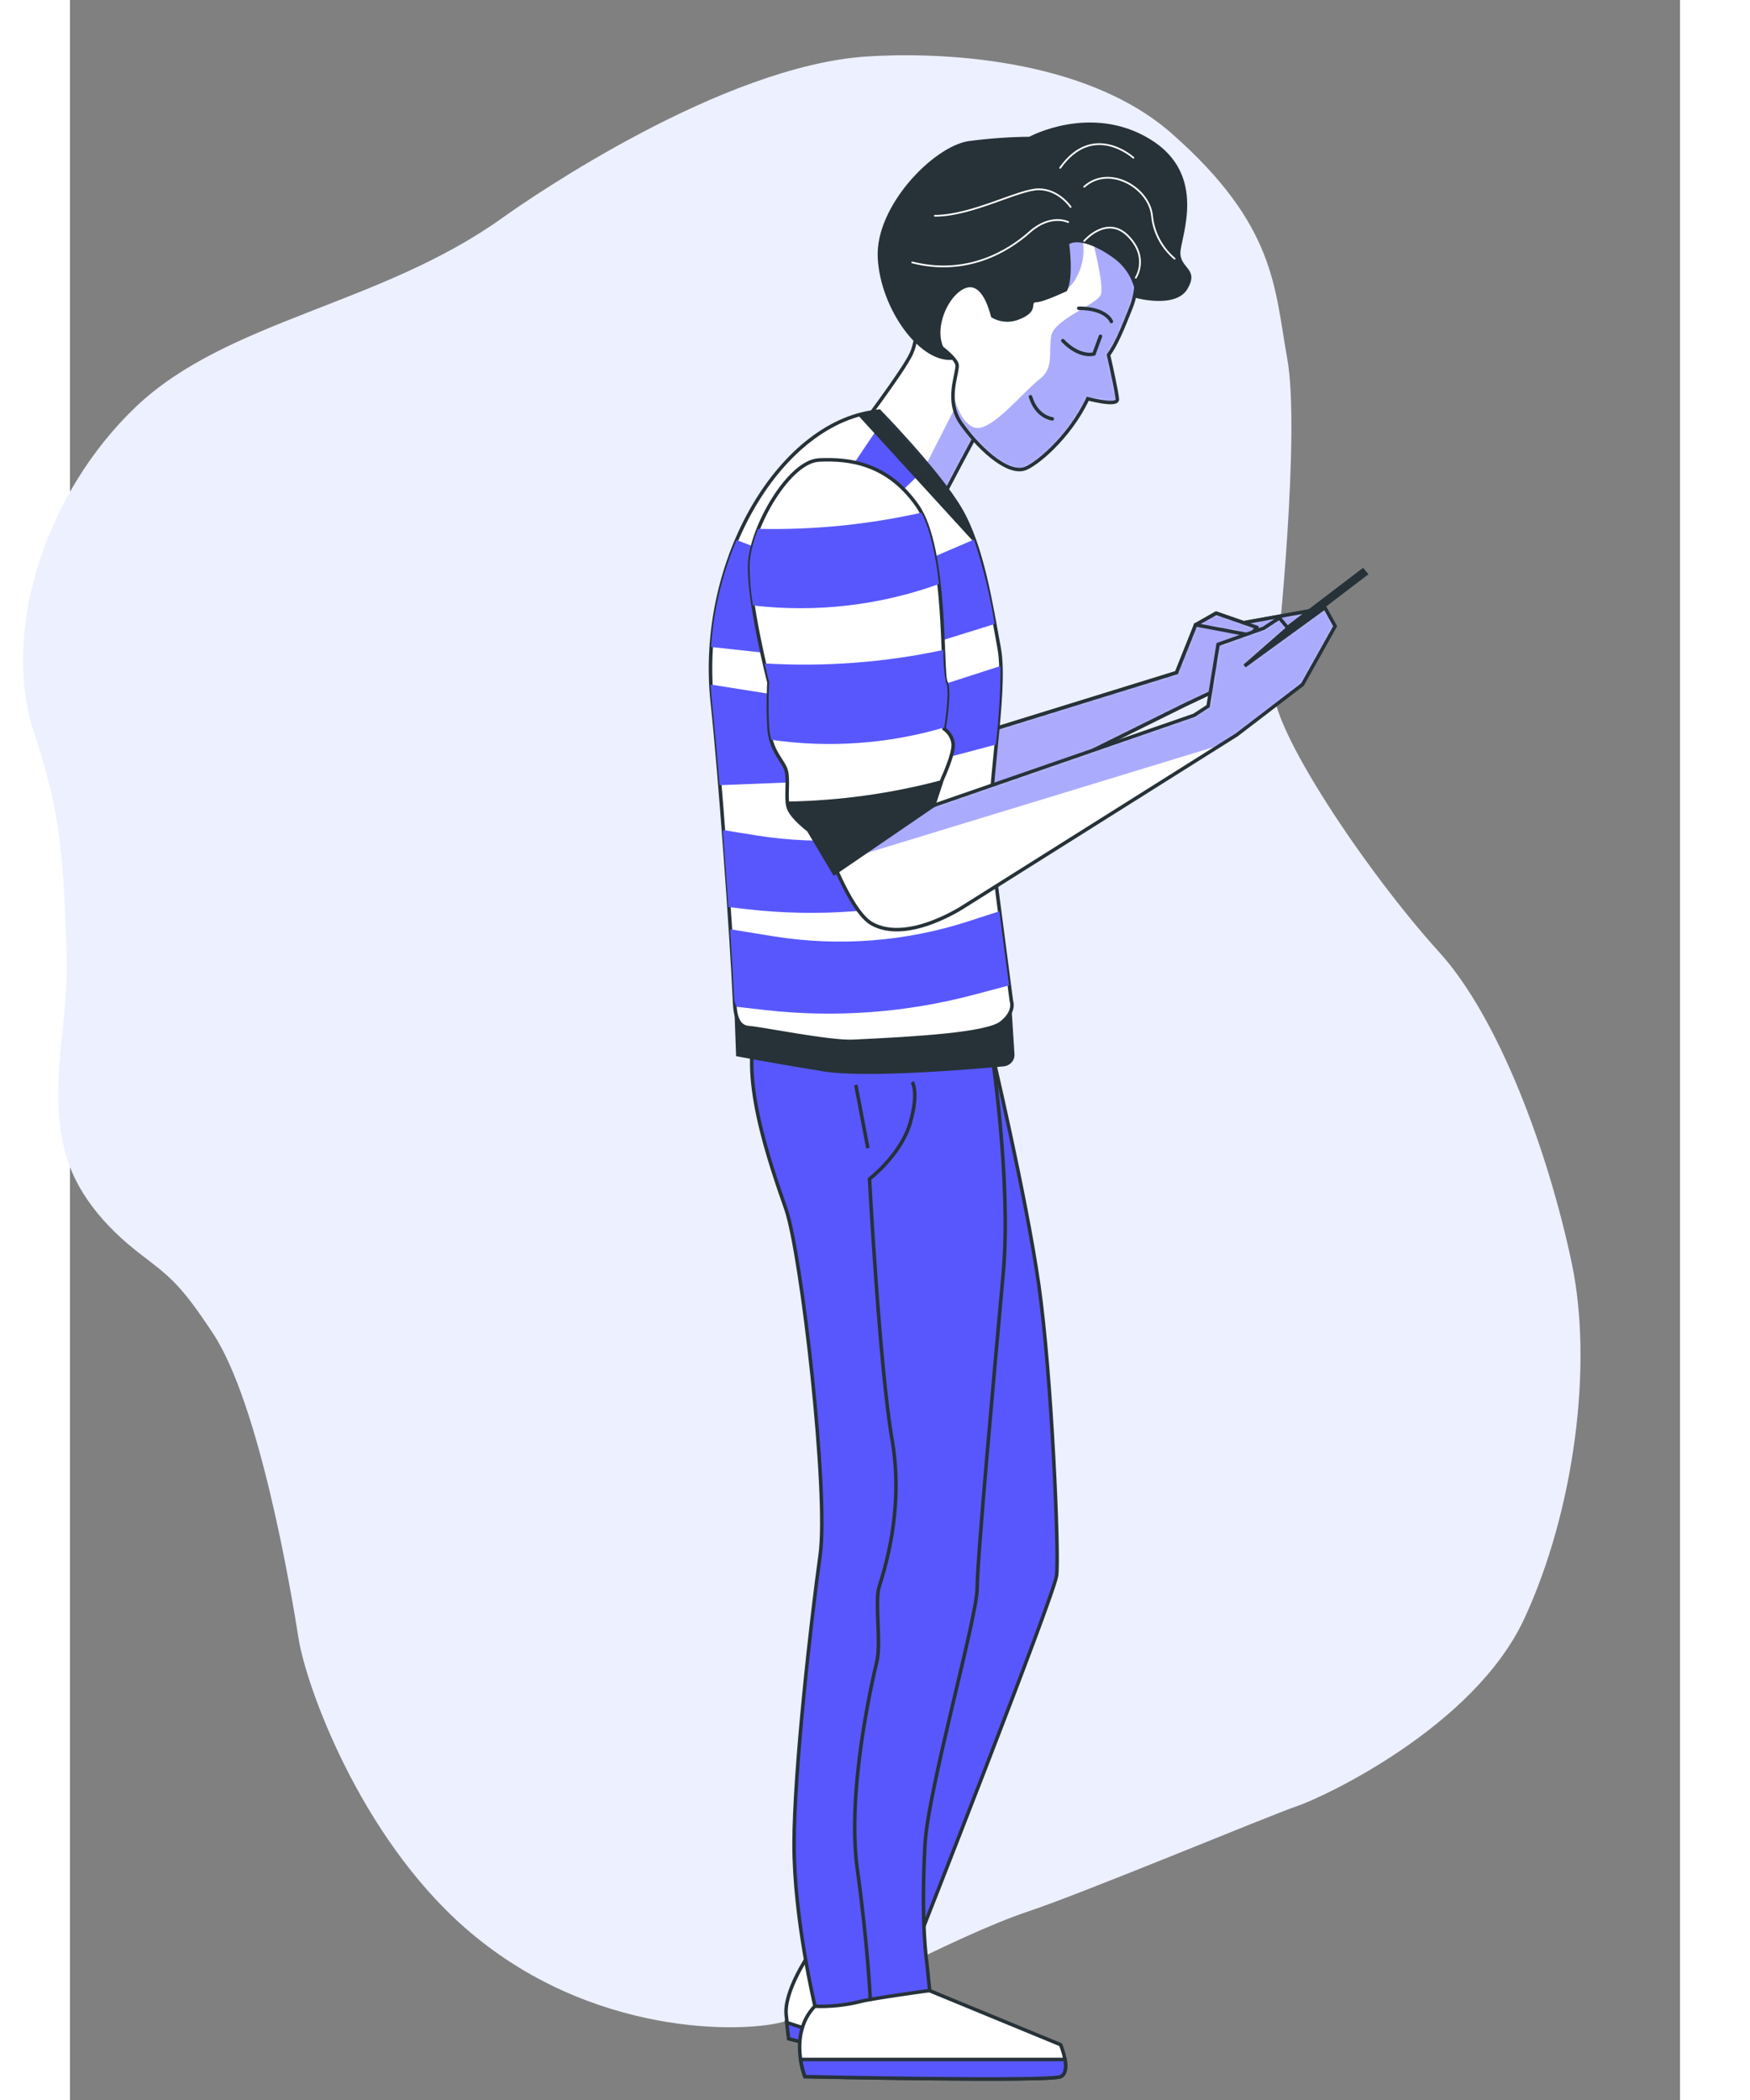
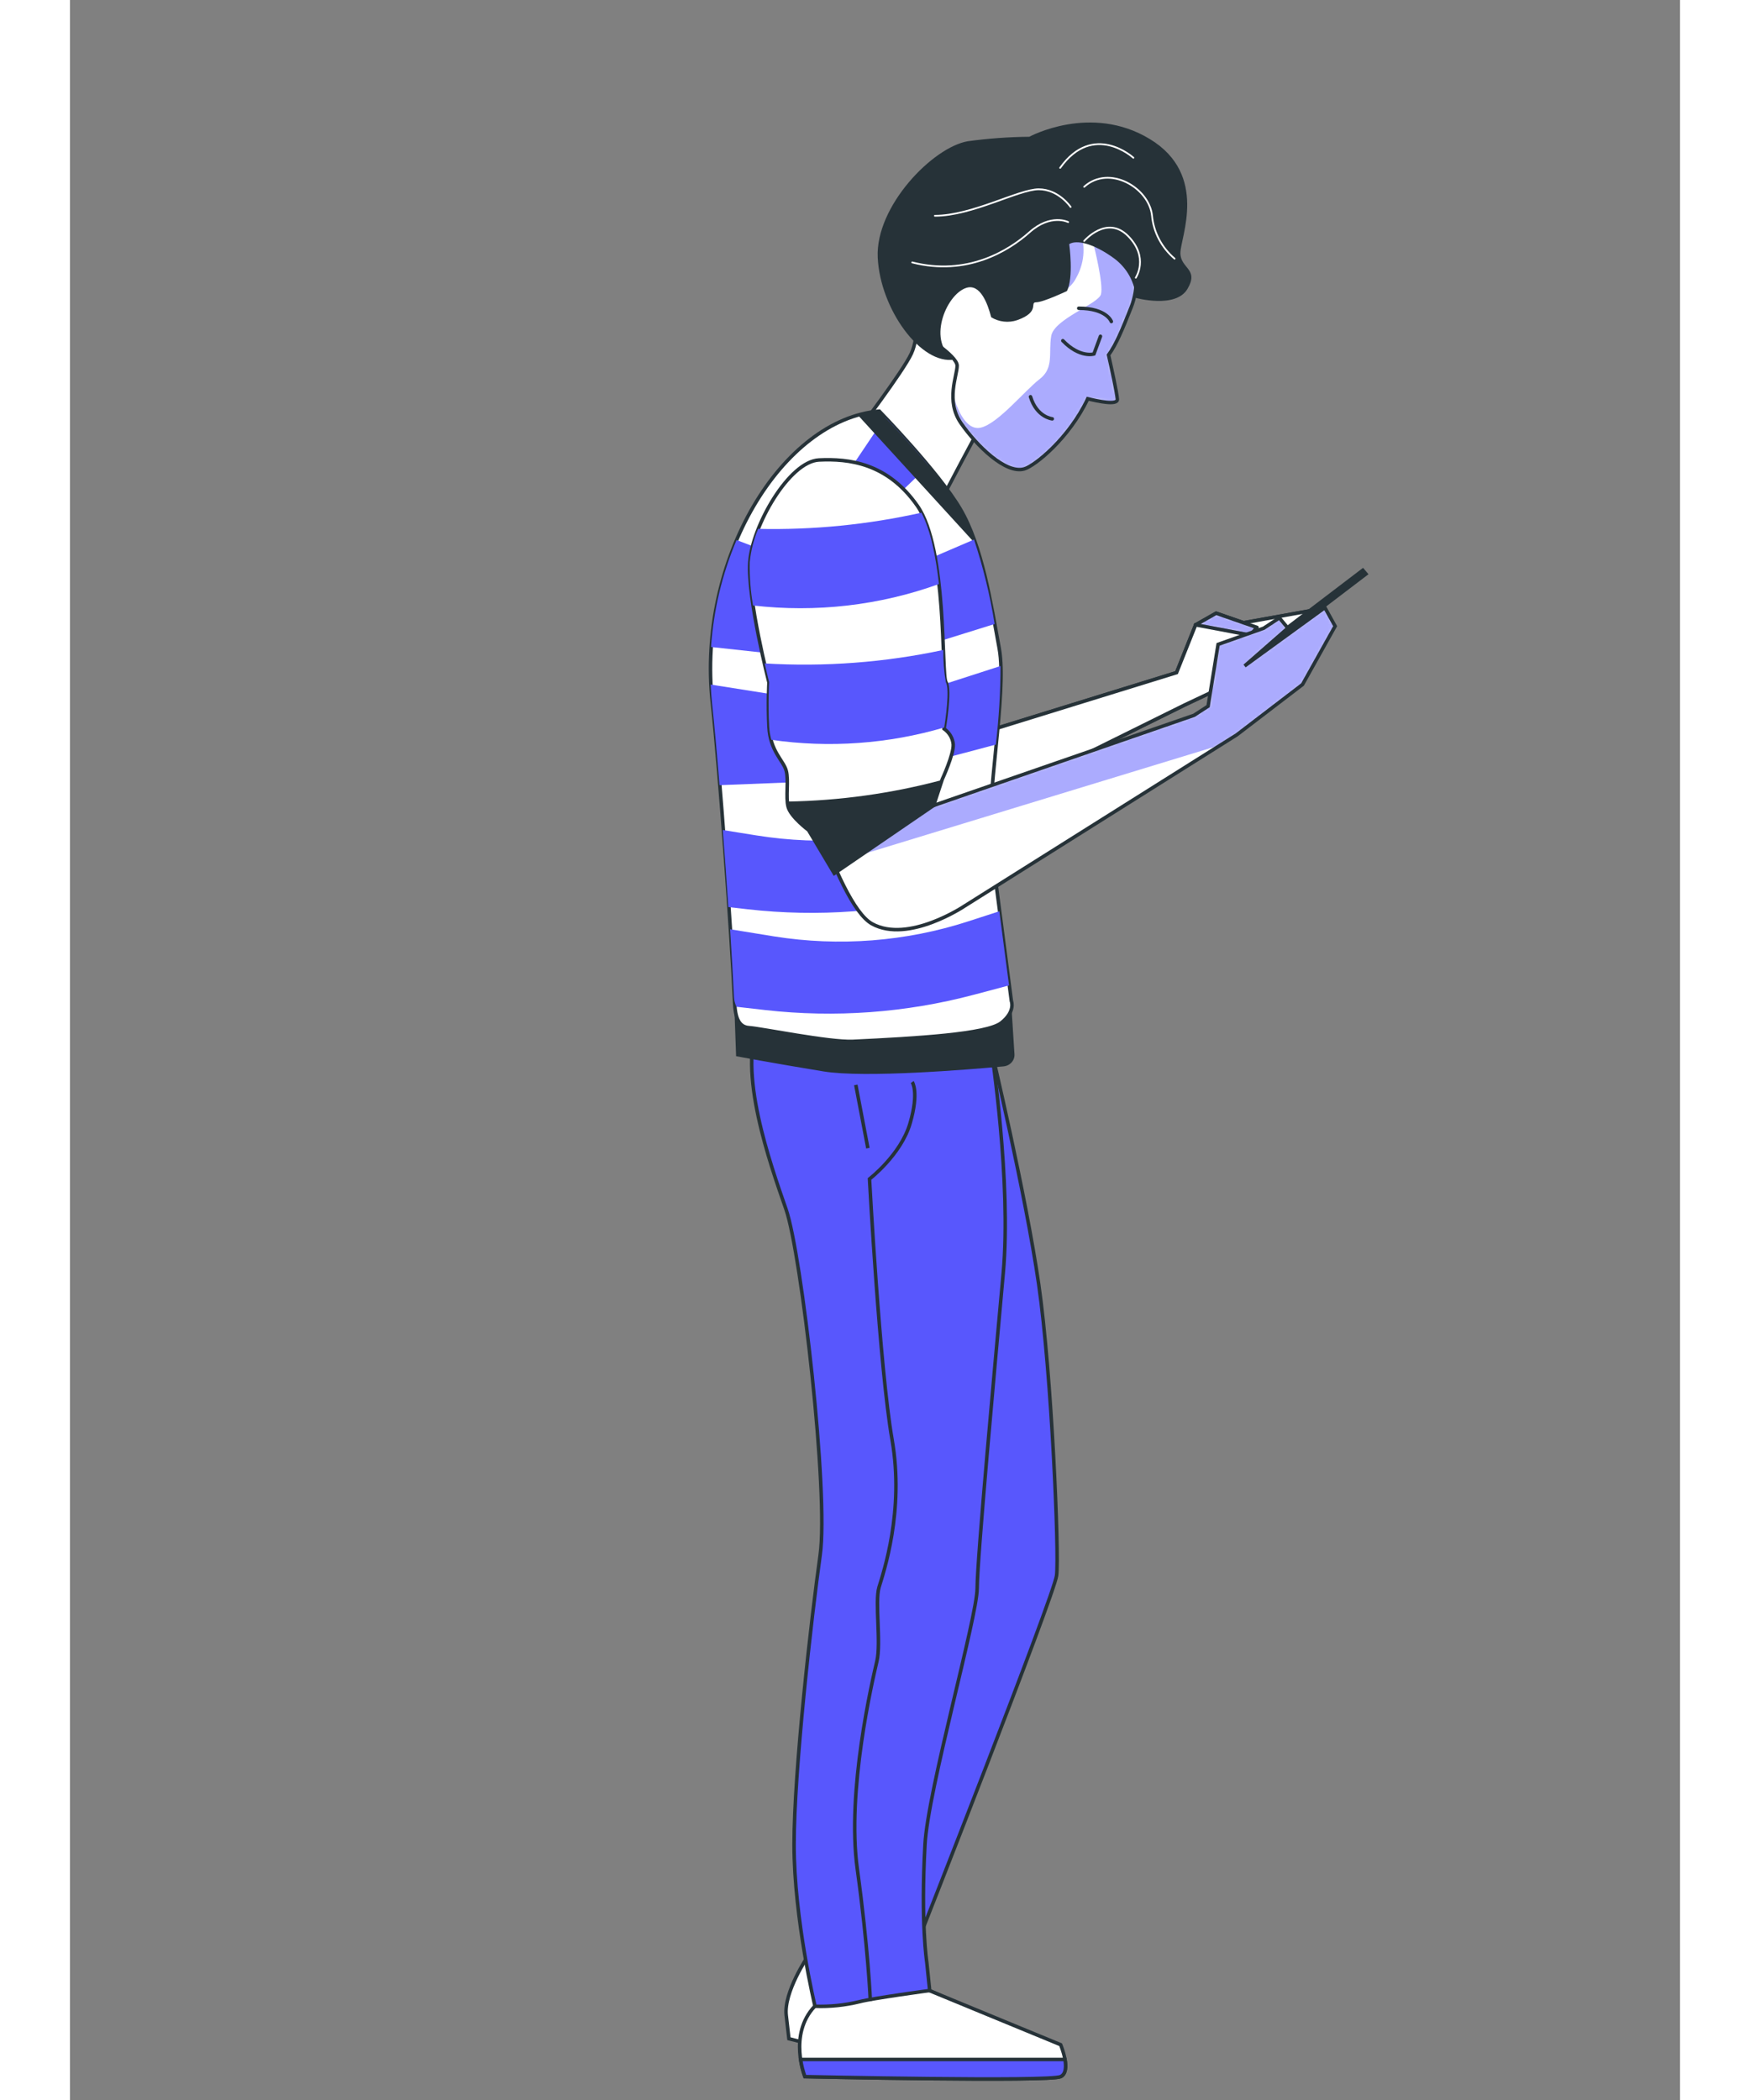
<svg xmlns="http://www.w3.org/2000/svg" width="250" height="300" viewBox="150 70 460 600" fill="none">
  <rect x="150" y="70" width="460" height="600" fill="#808080" stroke="none" />
-   <path d="M190.828 450.933C181.502 436.837 178.702 434.908 170.17 428.357C159.924 420.491 151.056 410.301 148.245 397.693C143.923 378.314 149.714 363.336 149 342.048C148.11 315.517 147.621 303.138 139.795 279.555C130.205 250.656 142.774 211.015 168.85 186.203C194.926 161.392 238.664 157.191 273.444 132.311C282.213 126.038 336.356 88.877 377.594 86.142C397.219 84.841 439.699 86.083 464.772 108.141C494.673 134.447 494.128 152.304 497.797 172.541C501.465 192.778 495.519 254.104 493.885 265.697C492.252 277.29 520.752 319.529 541.205 342.048C558.1 360.651 572.278 398.543 579.098 431.019C585.167 459.922 579.877 501.46 565.528 532.453C551.178 563.446 507.973 583.566 500.581 586.036C493.19 588.506 440.203 610.632 423.942 616.067C401.767 623.477 365.787 644.024 354.471 647.489C343.156 650.955 298.617 652.267 262.736 620.701C232.675 594.255 217.418 551.572 215.295 538.078C213.171 524.584 204.167 471.095 190.828 450.933Z" fill="#EDF0FF" />
  <path d="M404.81 281.154L466.157 262.179L471.615 248.517L484.079 248.147L506.695 244.087L503.975 248.517L475.509 268.092L468.486 271.41L404.325 303.164L404.81 281.154Z" fill="white" stroke="#263238" stroke-width="1.004" stroke-miterlimit="10" />
  <path d="M471.615 248.518L477.465 245.199L489.146 249.259L487.208 251.465L471.615 248.518Z" fill="white" stroke="#263238" stroke-width="1.004" stroke-linejoin="round" />
  <path d="M404.81 281.154L466.157 262.179L471.615 248.517L484.079 248.147L506.695 244.087L503.975 248.517L475.509 268.092L468.486 271.41L404.325 303.164L404.81 281.154Z" fill="white" />
  <mask id="mask0_601_4130" style="mask-type:luminance" maskUnits="userSpaceOnUse" x="404" y="244" width="103" height="60">
-     <path d="M404.81 281.154L466.157 262.179L471.615 248.517L484.079 248.147L506.695 244.087L503.975 248.517L475.509 268.092L468.486 271.41L404.325 303.164L404.81 281.154Z" fill="white" />
-   </mask>
+     </mask>
  <g mask="url(#mask0_601_4130)">
    <path opacity="0.5" d="M404.81 281.154L466.157 262.179L471.615 248.517L484.079 248.147L506.695 244.087L503.975 248.517L475.509 268.092L468.486 271.41L404.325 303.164L404.81 281.154Z" fill="#5857FD" stroke="#263238" stroke-width="1.004" stroke-miterlimit="10" />
  </g>
  <path d="M404.81 281.154L466.157 262.179L471.615 248.517L484.079 248.147L506.695 244.087L503.975 248.517L475.509 268.092L468.486 271.41L404.325 303.164L404.81 281.154Z" stroke="#263238" stroke-width="1.004" stroke-miterlimit="10" />
  <path d="M471.615 248.518L477.465 245.199L489.146 249.259L487.208 251.465L471.615 248.518Z" fill="white" />
  <mask id="mask1_601_4130" style="mask-type:luminance" maskUnits="userSpaceOnUse" x="471" y="245" width="19" height="7">
    <path d="M471.615 248.518L477.465 245.199L489.146 249.259L487.208 251.465L471.615 248.518Z" fill="white" />
  </mask>
  <g mask="url(#mask1_601_4130)">
    <path opacity="0.5" d="M471.615 248.518L477.465 245.199L489.146 249.259L487.208 251.465L471.615 248.518Z" fill="#5857FD" stroke="#263238" stroke-width="1.004" stroke-linejoin="round" />
  </g>
  <path d="M471.615 248.518L477.465 245.199L489.146 249.259L487.208 251.465L471.615 248.518Z" stroke="#263238" stroke-width="1.004" stroke-linejoin="round" />
  <path d="M391.788 158.005C391.788 158.005 392.738 165.948 390.372 171.049C388.006 176.15 374.872 193.43 374.872 193.43L399.388 212.051C399.388 212.051 409.56 192.636 411.498 189.494C413.435 186.352 415.764 172.832 409.448 163.141C403.133 153.451 394.042 150.839 391.788 158.005Z" fill="white" />
  <mask id="mask2_601_4130" style="mask-type:luminance" maskUnits="userSpaceOnUse" x="374" y="153" width="40" height="60">
-     <path d="M391.788 158.005C391.788 158.005 392.738 165.948 390.372 171.049C388.006 176.15 374.872 193.43 374.872 193.43L399.388 212.051C399.388 212.051 409.56 192.636 411.498 189.494C413.435 186.352 415.764 172.832 409.448 163.141C403.133 153.451 394.042 150.839 391.788 158.005Z" fill="white" />
-   </mask>
+     </mask>
  <g mask="url(#mask2_601_4130)">
    <g style="mix-blend-mode:multiply" opacity="0.5">
      <path d="M404.381 183.528L393.744 204.426L399.407 212.069L410.1 193.977L404.381 183.528Z" fill="#5857FD" />
    </g>
  </g>
  <path d="M391.788 158.005C391.788 158.005 392.738 165.948 390.372 171.049C388.006 176.15 374.872 193.43 374.872 193.43L399.388 212.051C399.388 212.051 409.56 192.636 411.498 189.494C413.435 186.352 415.764 172.832 409.448 163.141C403.133 153.451 394.042 150.839 391.788 158.005Z" stroke="#263238" stroke-width="1.004" stroke-miterlimit="10" />
  <path d="M384.187 143.461C385.696 134.636 396.371 116.685 413.305 117.373C424.296 117.832 429.438 119.933 434.207 122.492C438.095 124.662 441.718 127.231 445.012 130.153C453.284 139.56 456.19 142.137 454.588 149.339C454.719 152.211 454.244 155.08 453.191 157.776C450.657 164.183 448.925 168.366 446.726 171.42C447.397 174.403 449.148 182.275 449.241 184.075C449.334 185.876 443.652 184.622 440.783 183.934C435.455 195.23 425.693 203.067 422.657 203.968C417.366 205.538 409.001 197.296 404.568 190.906C400.134 184.517 403.487 177.333 403.468 174.473C403.45 171.614 393.502 165.33 389.813 163.336C386.124 161.341 382.696 152.269 384.187 143.461Z" fill="white" />
  <mask id="mask3_601_4130" style="mask-type:luminance" maskUnits="userSpaceOnUse" x="383" y="117" width="73" height="88">
    <path d="M384.187 143.461C385.696 134.636 396.371 116.685 413.305 117.373C424.296 117.832 429.438 119.933 434.207 122.492C438.095 124.662 441.718 127.231 445.012 130.153C453.284 139.56 456.19 142.137 454.588 149.339C454.719 152.211 454.244 155.08 453.191 157.776C450.657 164.183 448.925 168.366 446.726 171.42C447.397 174.403 449.148 182.275 449.241 184.075C449.334 185.876 443.652 184.622 440.783 183.934C435.455 195.23 425.693 203.067 422.657 203.968C417.366 205.538 409.001 197.296 404.568 190.906C400.134 184.517 403.487 177.333 403.468 174.473C403.45 171.614 393.502 165.33 389.813 163.336C386.124 161.341 382.696 152.269 384.187 143.461Z" fill="white" />
  </mask>
  <g mask="url(#mask3_601_4130)">
    <g style="mix-blend-mode:multiply" opacity="0.5">
      <path d="M454.513 149.339C454.645 152.211 454.17 155.079 453.116 157.776C450.582 164.183 448.85 168.366 446.652 171.42C447.322 174.403 449.073 182.275 449.167 184.075C449.26 185.876 443.578 184.622 440.709 183.934C435.381 195.23 425.619 203.067 422.582 203.967C417.291 205.538 408.927 197.296 404.493 190.906C403.385 189.311 402.666 187.502 402.388 185.611C402.63 184.781 402.798 184.269 402.798 184.269C402.798 184.269 405.294 193.359 410.249 192.177C415.205 190.994 422.787 181.586 427.016 178.339C431.245 175.091 429.512 170.82 430.351 165.983C431.189 161.147 443.708 156.893 444.547 154.122C445.385 151.351 442.46 139.878 442.46 139.878C442.46 139.878 437.709 133.877 438.734 136.348C439.458 138.49 439.721 140.749 439.507 142.99C439.292 145.23 438.605 147.407 437.486 149.392C436.701 150.957 435.455 152.275 433.898 153.186C432.342 154.097 430.541 154.563 428.711 154.528L424.166 133.188L433.76 125.669L444.938 130.082C453.284 139.56 456.134 142.137 454.513 149.339Z" fill="#5857FD" />
    </g>
  </g>
  <path d="M384.187 143.461C385.696 134.636 396.371 116.685 413.305 117.373C424.296 117.832 429.438 119.933 434.207 122.492C438.095 124.662 441.718 127.231 445.012 130.153C453.284 139.56 456.19 142.137 454.588 149.339C454.719 152.211 454.244 155.08 453.191 157.776C450.657 164.183 448.925 168.366 446.726 171.42C447.397 174.403 449.148 182.275 449.241 184.075C449.334 185.876 443.652 184.622 440.783 183.934C435.455 195.23 425.693 203.067 422.657 203.968C417.366 205.538 409.001 197.296 404.568 190.906C400.134 184.517 403.487 177.333 403.468 174.473C403.45 171.614 393.502 165.33 389.813 163.336C386.124 161.341 382.696 152.269 384.187 143.461Z" stroke="#263238" stroke-miterlimit="10" />
  <path d="M444.416 166.089L442.553 171.137C442.553 171.137 438.548 172.39 433.667 167.342" stroke="#263238" stroke-miterlimit="10" stroke-linecap="round" />
  <path d="M430.649 189.67C430.649 189.67 426.215 189.247 424.427 183.352" stroke="#263238" stroke-miterlimit="10" stroke-linecap="round" />
  <path d="M447.527 161.871C447.527 161.871 446.205 158.076 438.212 158.076" stroke="#263238" stroke-miterlimit="10" stroke-linecap="round" />
  <path d="M406.561 110.348C412.368 109.557 418.225 109.133 424.091 109.077C424.091 109.077 441.64 99.493 458.5 109.713C475.36 119.933 467.256 137.83 467.256 142.296C467.256 146.762 472.659 146.779 469.287 152.533C465.915 158.287 454.513 155.11 454.513 155.11C454.393 152.94 453.788 150.819 452.737 148.887C451.687 146.955 450.216 145.256 448.422 143.902C442.348 139.437 437.505 138.466 435.493 139.754C435.493 139.754 436.834 149.339 434.822 153.169C434.822 153.169 428.078 156.364 426.047 156.364C424.017 156.364 427.37 159.064 420.645 161.465C419.42 161.882 418.109 162.024 416.816 161.88C415.523 161.736 414.283 161.31 413.193 160.635C412.206 156.752 410.045 150.91 406.021 152.269C400.115 154.263 394.731 168.031 402.723 172.726C393.11 174.385 381.467 158.27 380.778 143.584C380.088 128.899 396.575 112.007 406.561 110.348Z" fill="#263238" />
  <path d="M435.195 133.453C435.195 133.453 430.239 130.929 424.166 136.33C418.093 141.731 406.281 148.95 390.633 144.979" stroke="white" stroke-width="0.5" stroke-linecap="round" stroke-linejoin="round" />
  <path d="M435.884 129.129C435.884 129.129 432.475 124.081 426.774 124.081C421.073 124.081 407.753 131.653 397.116 131.653" stroke="white" stroke-width="0.5" stroke-linecap="round" stroke-linejoin="round" />
  <path d="M439.759 138.854C439.759 138.854 446.223 131.299 452.296 137.424C458.37 143.549 454.513 149.338 454.513 149.338" stroke="white" stroke-width="0.5" stroke-linecap="round" stroke-linejoin="round" />
  <path d="M465.598 143.902C461.894 140.737 459.591 136.361 459.152 131.653C458.388 123.728 446.968 116.879 439.759 123.375" stroke="white" stroke-width="0.5" stroke-linecap="round" stroke-linejoin="round" />
  <path d="M453.824 115.079C453.824 115.079 442.404 104.63 432.903 117.956" stroke="white" stroke-width="0.5" stroke-linecap="round" stroke-linejoin="round" />
  <path d="M360.881 628.836C360.881 628.836 353.858 639.179 354.64 645.834L355.404 652.488C355.404 652.488 381.169 659.177 386.627 659.177C392.086 659.177 420.98 656.583 420.98 656.583L422.228 651.888C422.316 651.541 422.275 651.176 422.112 650.855C421.949 650.533 421.674 650.275 421.334 650.123L395.569 638.738L387.447 630.319L360.881 628.836Z" fill="white" stroke="#263238" stroke-width="1.004" stroke-miterlimit="10" />
-   <path d="M382.715 653.97C375.729 654.482 362.465 650.44 354.771 647.863L355.311 652.488C355.311 652.488 381.169 659.177 386.627 659.177C392.086 659.177 420.98 656.583 420.98 656.583L421.874 653.229C417.254 653.247 391.955 653.3 382.715 653.97Z" fill="#5857FD" stroke="#263238" stroke-width="1.004" stroke-miterlimit="10" />
  <path d="M395.532 638.738L433.034 654.2C433.034 654.2 436.238 661.808 433.034 663.325C429.829 664.843 359.968 663.325 359.968 663.325C359.968 663.325 355.143 651.305 362.763 643.239C370.382 635.173 395.532 638.738 395.532 638.738Z" fill="white" stroke="#263238" stroke-width="1.004" stroke-miterlimit="10" />
  <path d="M359.968 663.325C359.968 663.325 429.829 664.843 433.033 663.325C434.58 662.584 434.636 660.448 434.282 658.418H358.739C358.986 660.087 359.397 661.73 359.968 663.325Z" fill="#5857FD" stroke="#263238" stroke-width="1.004" stroke-miterlimit="10" />
  <path d="M413.268 370.077C413.268 370.077 423.067 411.221 426.774 436.956C430.481 462.69 432.661 514.248 431.879 520.161C431.096 526.074 392.086 625.147 392.086 625.147L388.192 633.972L360.881 628.801C360.881 628.801 373.363 591.099 378.039 570.395C382.715 549.69 392.943 515.678 392.943 509.765C392.943 503.852 368.724 390.923 366.992 383.51C365.259 376.096 357.397 364.712 357.397 364.712L409.691 363.706L413.268 370.077Z" fill="#5857FD" stroke="#263238" stroke-width="1.004" stroke-miterlimit="10" />
  <path d="M413.268 370.078C413.268 370.078 419.005 407.656 416.639 433.779C414.274 459.902 409.188 515.519 409.188 523.797C409.188 532.075 395.085 581.515 394.284 597.047C393.036 619.481 394.787 630.583 394.787 630.583L395.625 638.72C395.625 638.72 379.175 640.944 375.58 641.915C371.427 642.929 367.142 643.369 362.856 643.221C362.856 643.221 356.876 618.281 356.876 597.03C356.876 575.778 361.85 532.04 364.328 514.319C366.805 496.597 359 428.236 354.566 415.475C350.132 402.714 340.445 375.69 346.965 361.888C353.485 348.085 413.268 370.078 413.268 370.078Z" fill="#5857FD" stroke="#263238" stroke-width="1.004" stroke-miterlimit="10" />
  <path d="M339.718 354.969L340.314 371.772C340.314 371.772 350.933 373.767 365.24 376.114C377.052 378.056 406.71 375.602 416.695 374.685C417.605 374.608 418.447 374.194 419.036 373.533C419.626 372.872 419.916 372.017 419.844 371.154L418.875 355.975L339.718 354.969Z" fill="#263238" />
  <path d="M381.225 187.464C381.225 187.464 397.991 204.638 404.307 215.317C410.622 225.995 413.119 242.357 415.484 255.242C417.85 268.127 411.442 298.381 413.249 312.272L418.968 356.028C418.968 356.028 420.198 358.993 416.081 362.241C411.963 365.488 391.862 366.671 373.698 367.536C367.066 367.853 347.263 363.811 344.021 363.617C340.109 363.388 339.979 358.675 339.811 354.968C339.029 337.547 335.713 291.108 333.533 270.881C329.043 229.631 353.616 189.811 381.225 187.464Z" fill="white" stroke="#263238" stroke-width="1.004" stroke-miterlimit="10" />
  <g style="mix-blend-mode:multiply">
    <path d="M335.582 294.339C334.837 285.178 334.092 276.864 333.44 270.881C333.254 269.116 333.142 267.351 333.049 265.586L377.592 272.646L415.857 260.291C415.853 267.792 415.405 275.288 414.516 282.742L376.977 292.697L335.582 294.339Z" fill="#5857FD" />
  </g>
  <g style="mix-blend-mode:multiply">
    <path d="M382.883 189.194C385.416 191.859 390.446 197.278 395.234 203.032L366.954 230.267L357.64 226.737L382.883 189.194Z" fill="#5857FD" />
  </g>
  <path d="M381.225 187.464C381.225 187.464 397.991 204.638 404.307 215.317C406.179 218.562 407.696 221.98 408.834 225.519L375.114 188.611C377.106 188.039 379.153 187.655 381.225 187.464Z" fill="#263238" />
  <g style="mix-blend-mode:multiply">
    <path d="M414.18 248.288L377.592 259.69L333.16 254.854C333.857 244.367 336.316 234.053 340.445 224.301L376.269 237.91L408.293 224.16C410.912 232.046 412.88 240.113 414.18 248.288Z" fill="#5857FD" />
  </g>
  <g style="mix-blend-mode:multiply">
    <path d="M351.194 337.548C369.751 340.5 388.793 339.026 406.598 333.258L415.522 330.364L418.297 351.545L408.126 354.245C388.789 359.367 368.578 360.843 348.642 358.587L340.426 357.652C339.998 356.794 339.758 355.864 339.718 354.916C339.494 350.203 339.103 343.355 338.6 335.5L351.194 337.548Z" fill="#5857FD" />
  </g>
  <g style="mix-blend-mode:multiply">
    <path d="M346.22 308.706C364.778 311.67 383.824 310.19 401.624 304.4L412.988 300.711C412.706 304.556 412.762 308.417 413.156 312.254L414.478 322.439L403.152 325.439C383.822 330.567 363.618 332.048 343.686 329.799L338.097 329.164C337.631 322.103 337.091 314.584 336.514 307.153L346.22 308.706Z" fill="#5857FD" />
  </g>
  <path d="M521 234.065L484.979 261.505L483.427 259.676L519.447 232.236L521 234.065Z" fill="#263238" />
  <path d="M363.881 206.509C363.881 206.509 350.672 215.034 350.374 235.174C350.244 243.999 351.212 252.242 353.355 266.698C355.497 281.154 368.799 328.228 379.157 333.947C389.515 339.666 405.592 328.863 405.592 328.863L483.352 279.953L502.149 265.568L511.464 248.906L508.539 243.611L485.606 260.273L497.958 249.453L495.536 246.541L491.065 249.488L478.024 254.113L475.174 271.763L471.15 274.376L396.762 300.128C396.762 300.128 397.693 262.197 397.004 254.942C396.315 247.688 395.365 229.455 387.168 216.235" fill="white" />
  <mask id="mask4_601_4130" style="mask-type:luminance" maskUnits="userSpaceOnUse" x="350" y="206" width="162" height="130">
    <path d="M363.881 206.509C363.881 206.509 350.672 215.034 350.374 235.174C350.244 243.999 351.212 252.242 353.355 266.698C355.497 281.154 368.799 328.228 379.157 333.947C389.515 339.666 405.592 328.863 405.592 328.863L483.352 279.953L502.149 265.568L511.464 248.906L508.539 243.611L485.606 260.273L497.958 249.453L495.536 246.541L491.065 249.488L478.024 254.113L475.174 271.763L471.15 274.376L396.762 300.128C396.762 300.128 397.693 262.197 397.004 254.942C396.315 247.688 395.365 229.455 387.168 216.235" fill="white" />
  </mask>
  <g mask="url(#mask4_601_4130)">
    <g style="mix-blend-mode:multiply" opacity="0.5">
      <path d="M397.283 271.464C397.283 284.56 396.818 300.128 396.818 300.128L471.131 274.482L475.155 271.87L478.005 254.219L491.046 249.594L495.499 246.594L497.92 249.506L485.606 260.273L508.539 243.611L511.315 248.818L502 265.48L483.203 279.954L478.471 282.936L375.729 314.302L397.283 271.464Z" fill="#5857FD" />
    </g>
  </g>
  <path d="M363.881 206.509C363.881 206.509 350.672 215.034 350.374 235.174C350.244 243.999 351.212 252.242 353.355 266.698C355.497 281.154 368.799 328.228 379.157 333.947C389.515 339.666 405.592 328.863 405.592 328.863L483.352 279.953L502.149 265.568L511.464 248.906L508.539 243.611L485.606 260.273L497.958 249.453L495.536 246.541L491.065 249.488L478.024 254.113L475.174 271.763L471.15 274.376L396.762 300.128C396.762 300.128 397.693 262.197 397.004 254.942C396.315 247.688 395.365 229.455 387.168 216.235" stroke="#263238" stroke-width="1.004" stroke-miterlimit="10" />
  <path d="M396.762 300.128L368.37 319.544L361.012 307.188C361.012 307.188 355.926 303.393 355.181 300.534C354.435 297.674 355.385 293.032 354.622 290.173C353.858 287.314 350.057 284.631 349.703 277.712C349.349 270.793 349.703 265.021 349.703 265.021C349.703 265.021 343.556 241.069 344.226 230.655C344.897 220.241 355.497 201.831 363.992 201.425C372.487 201.02 383.535 202.237 392.104 214.522C400.674 226.807 398.923 262.673 400.264 264.915C401.605 267.157 399.742 278.223 399.742 278.223C400.487 278.75 401.105 279.42 401.554 280.19C402.004 280.96 402.276 281.812 402.351 282.689C402.5 285.566 399.221 292.644 399.221 292.644L396.762 300.128Z" fill="white" stroke="#263238" stroke-width="1.004" stroke-miterlimit="10" />
  <g style="mix-blend-mode:multiply">
    <path d="M399.519 255.701C399.46 258.781 399.704 261.86 400.245 264.897C401.438 266.91 400.078 276 399.78 277.853C383.811 282.552 366.925 283.759 350.393 281.383C350.038 280.156 349.825 278.895 349.759 277.624C349.387 270.722 349.759 264.933 349.759 264.933C349.759 264.933 349.219 262.797 348.474 259.549C365.595 260.58 382.785 259.285 399.519 255.701Z" fill="#5857FD" />
  </g>
  <g style="mix-blend-mode:multiply">
    <path d="M393.259 216.482C395.923 221.547 397.414 229.155 398.271 236.868C381.359 242.983 363.124 245.086 345.158 242.993C344.441 238.911 344.123 234.775 344.208 230.638C344.53 227.367 345.346 224.157 346.63 221.106C362.317 221.453 377.987 219.899 393.259 216.482Z" fill="#5857FD" />
  </g>
  <path d="M399.221 292.838L396.818 300.128L368.426 319.544L361.067 307.188C361.067 307.188 355.982 303.393 355.236 300.534C355.103 300.037 355.022 299.528 354.994 299.016C369.956 298.771 384.821 296.695 399.221 292.838Z" fill="#263238" />
  <path d="M378.672 641.686C378.672 641.686 378.039 626.4 374.947 604.054C371.854 581.709 379.287 549.973 380.535 544.678C381.784 539.382 379.902 527.627 381.15 523.497C382.398 519.367 388.434 501.751 384.876 481.312C381.318 460.872 378.43 406.844 378.43 406.844C378.43 406.844 387.391 399.942 390.018 390.958C392.645 381.974 390.633 379.15 390.633 379.15" stroke="#263238" stroke-width="1.004" stroke-miterlimit="10" />
  <path d="M374.518 379.98L377.964 398.054" stroke="#263238" stroke-width="1.004" stroke-miterlimit="10" />
</svg>